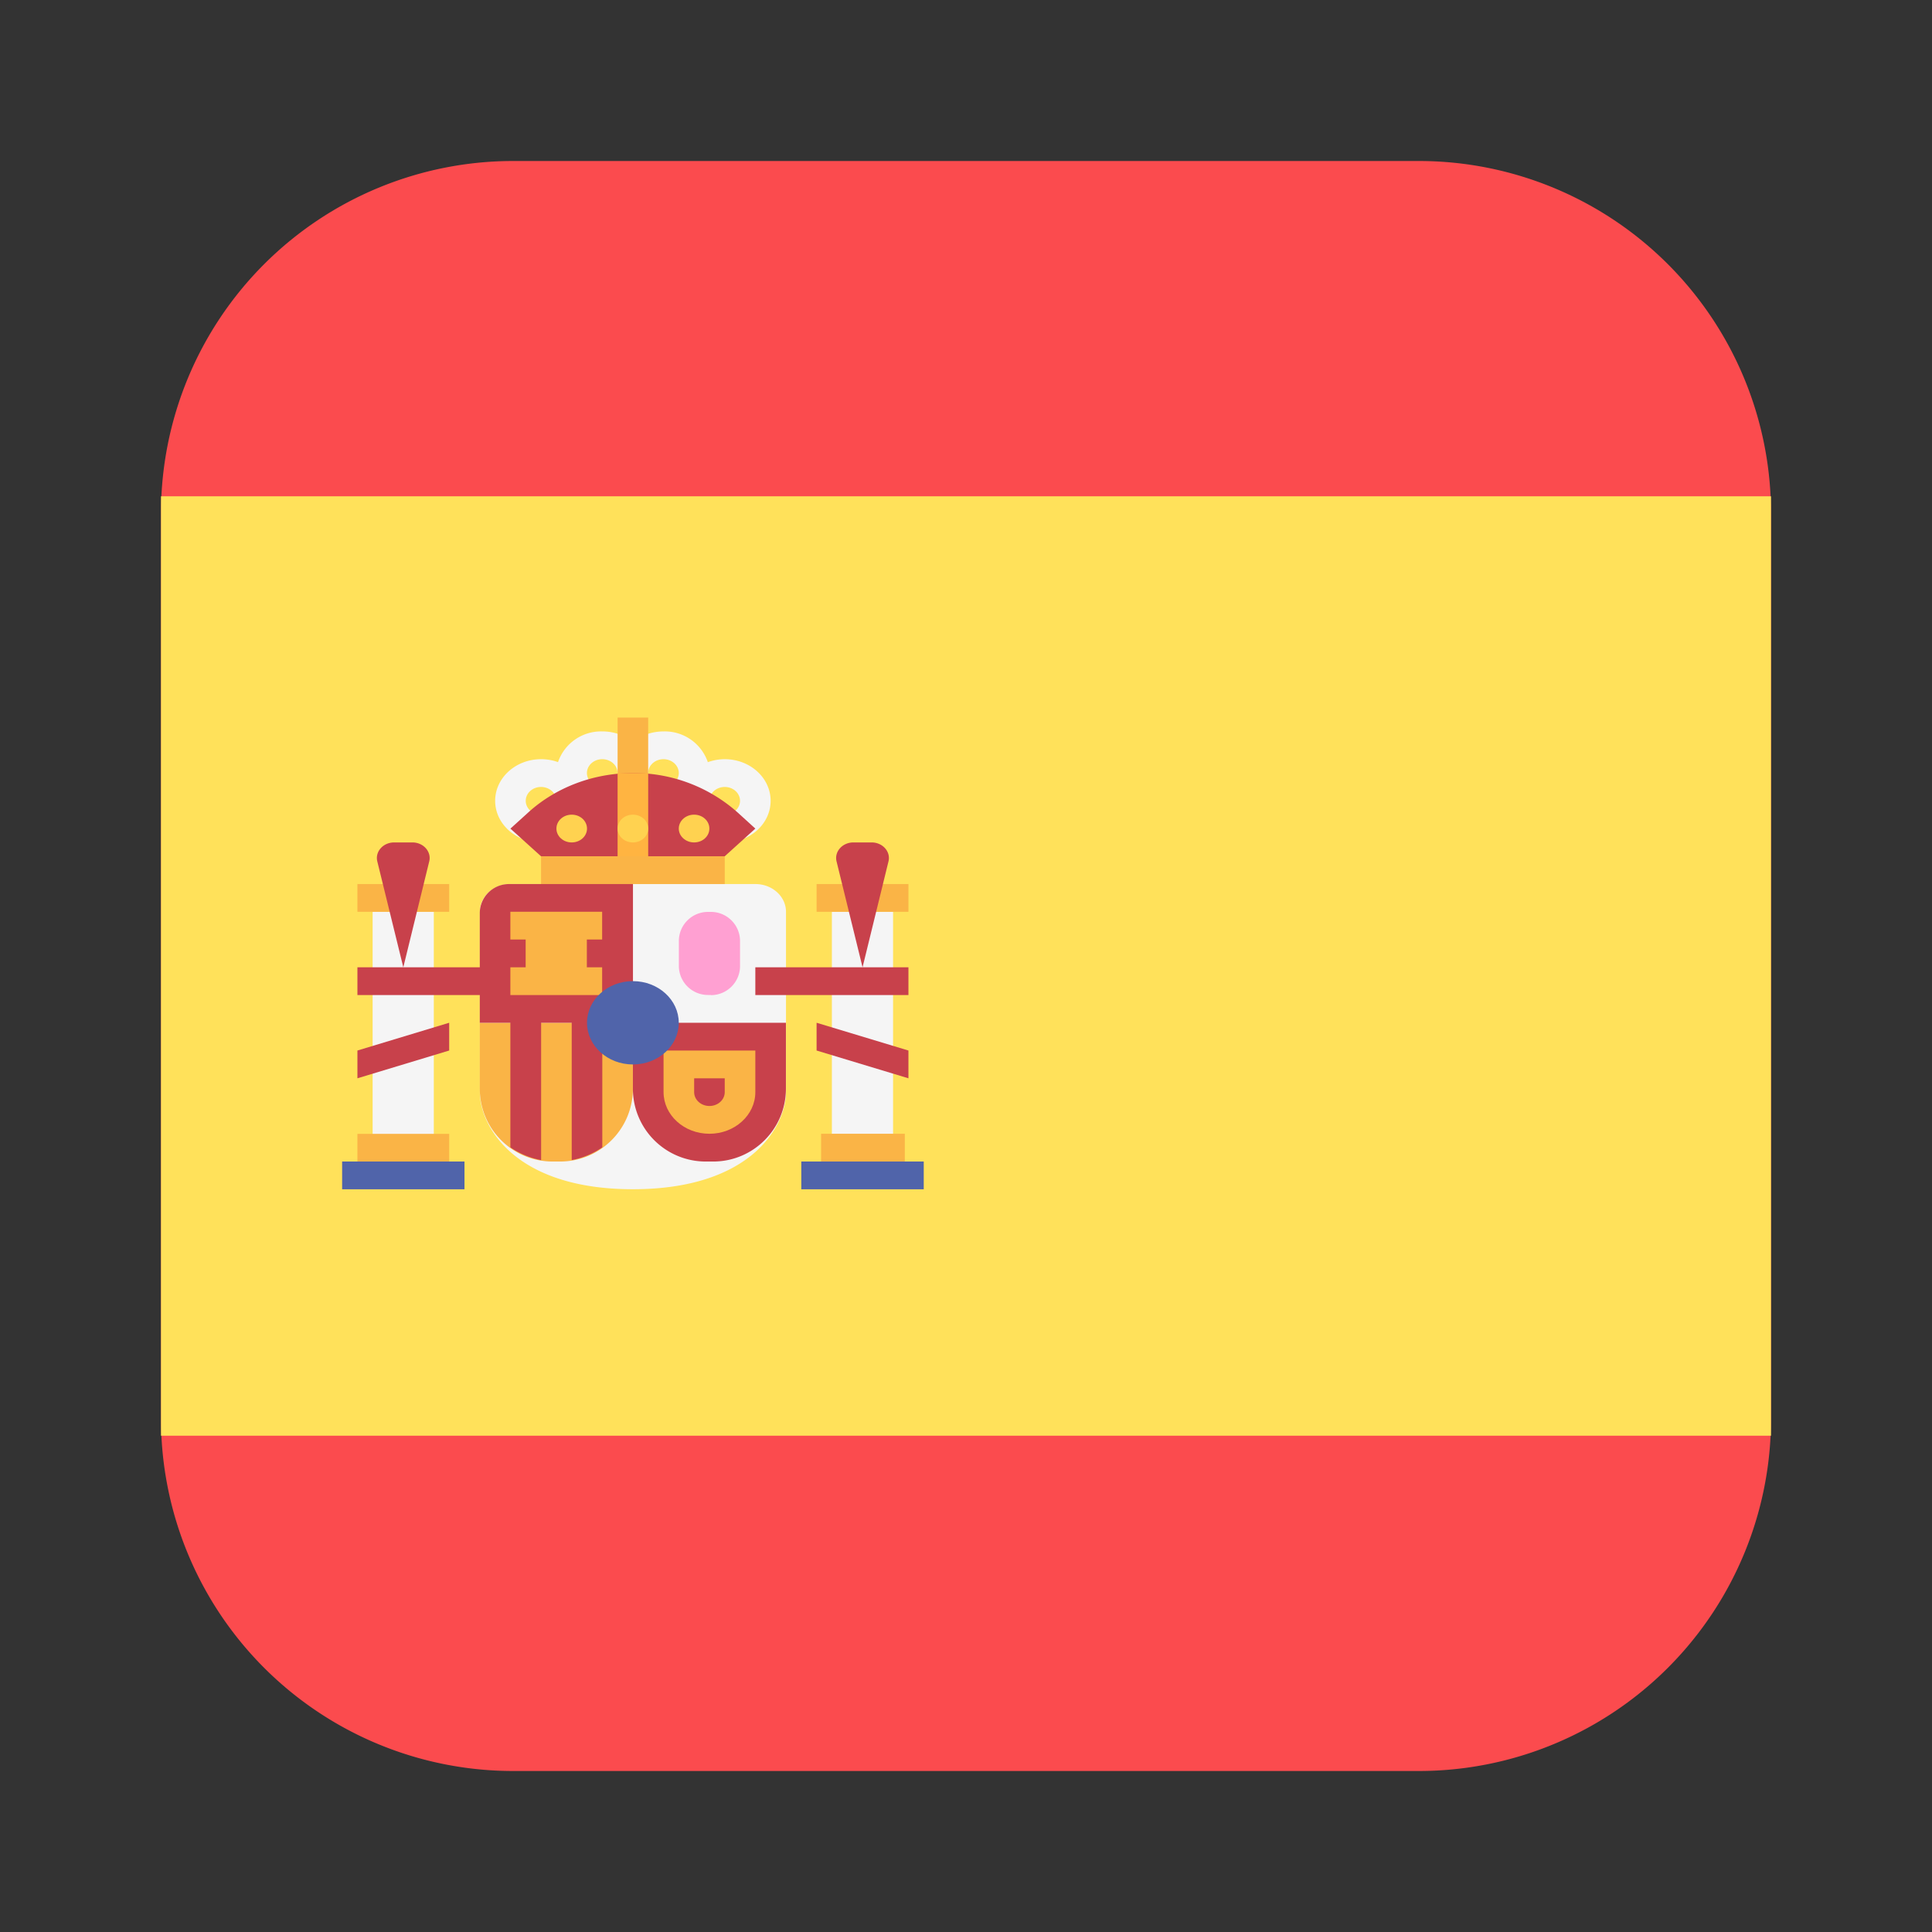
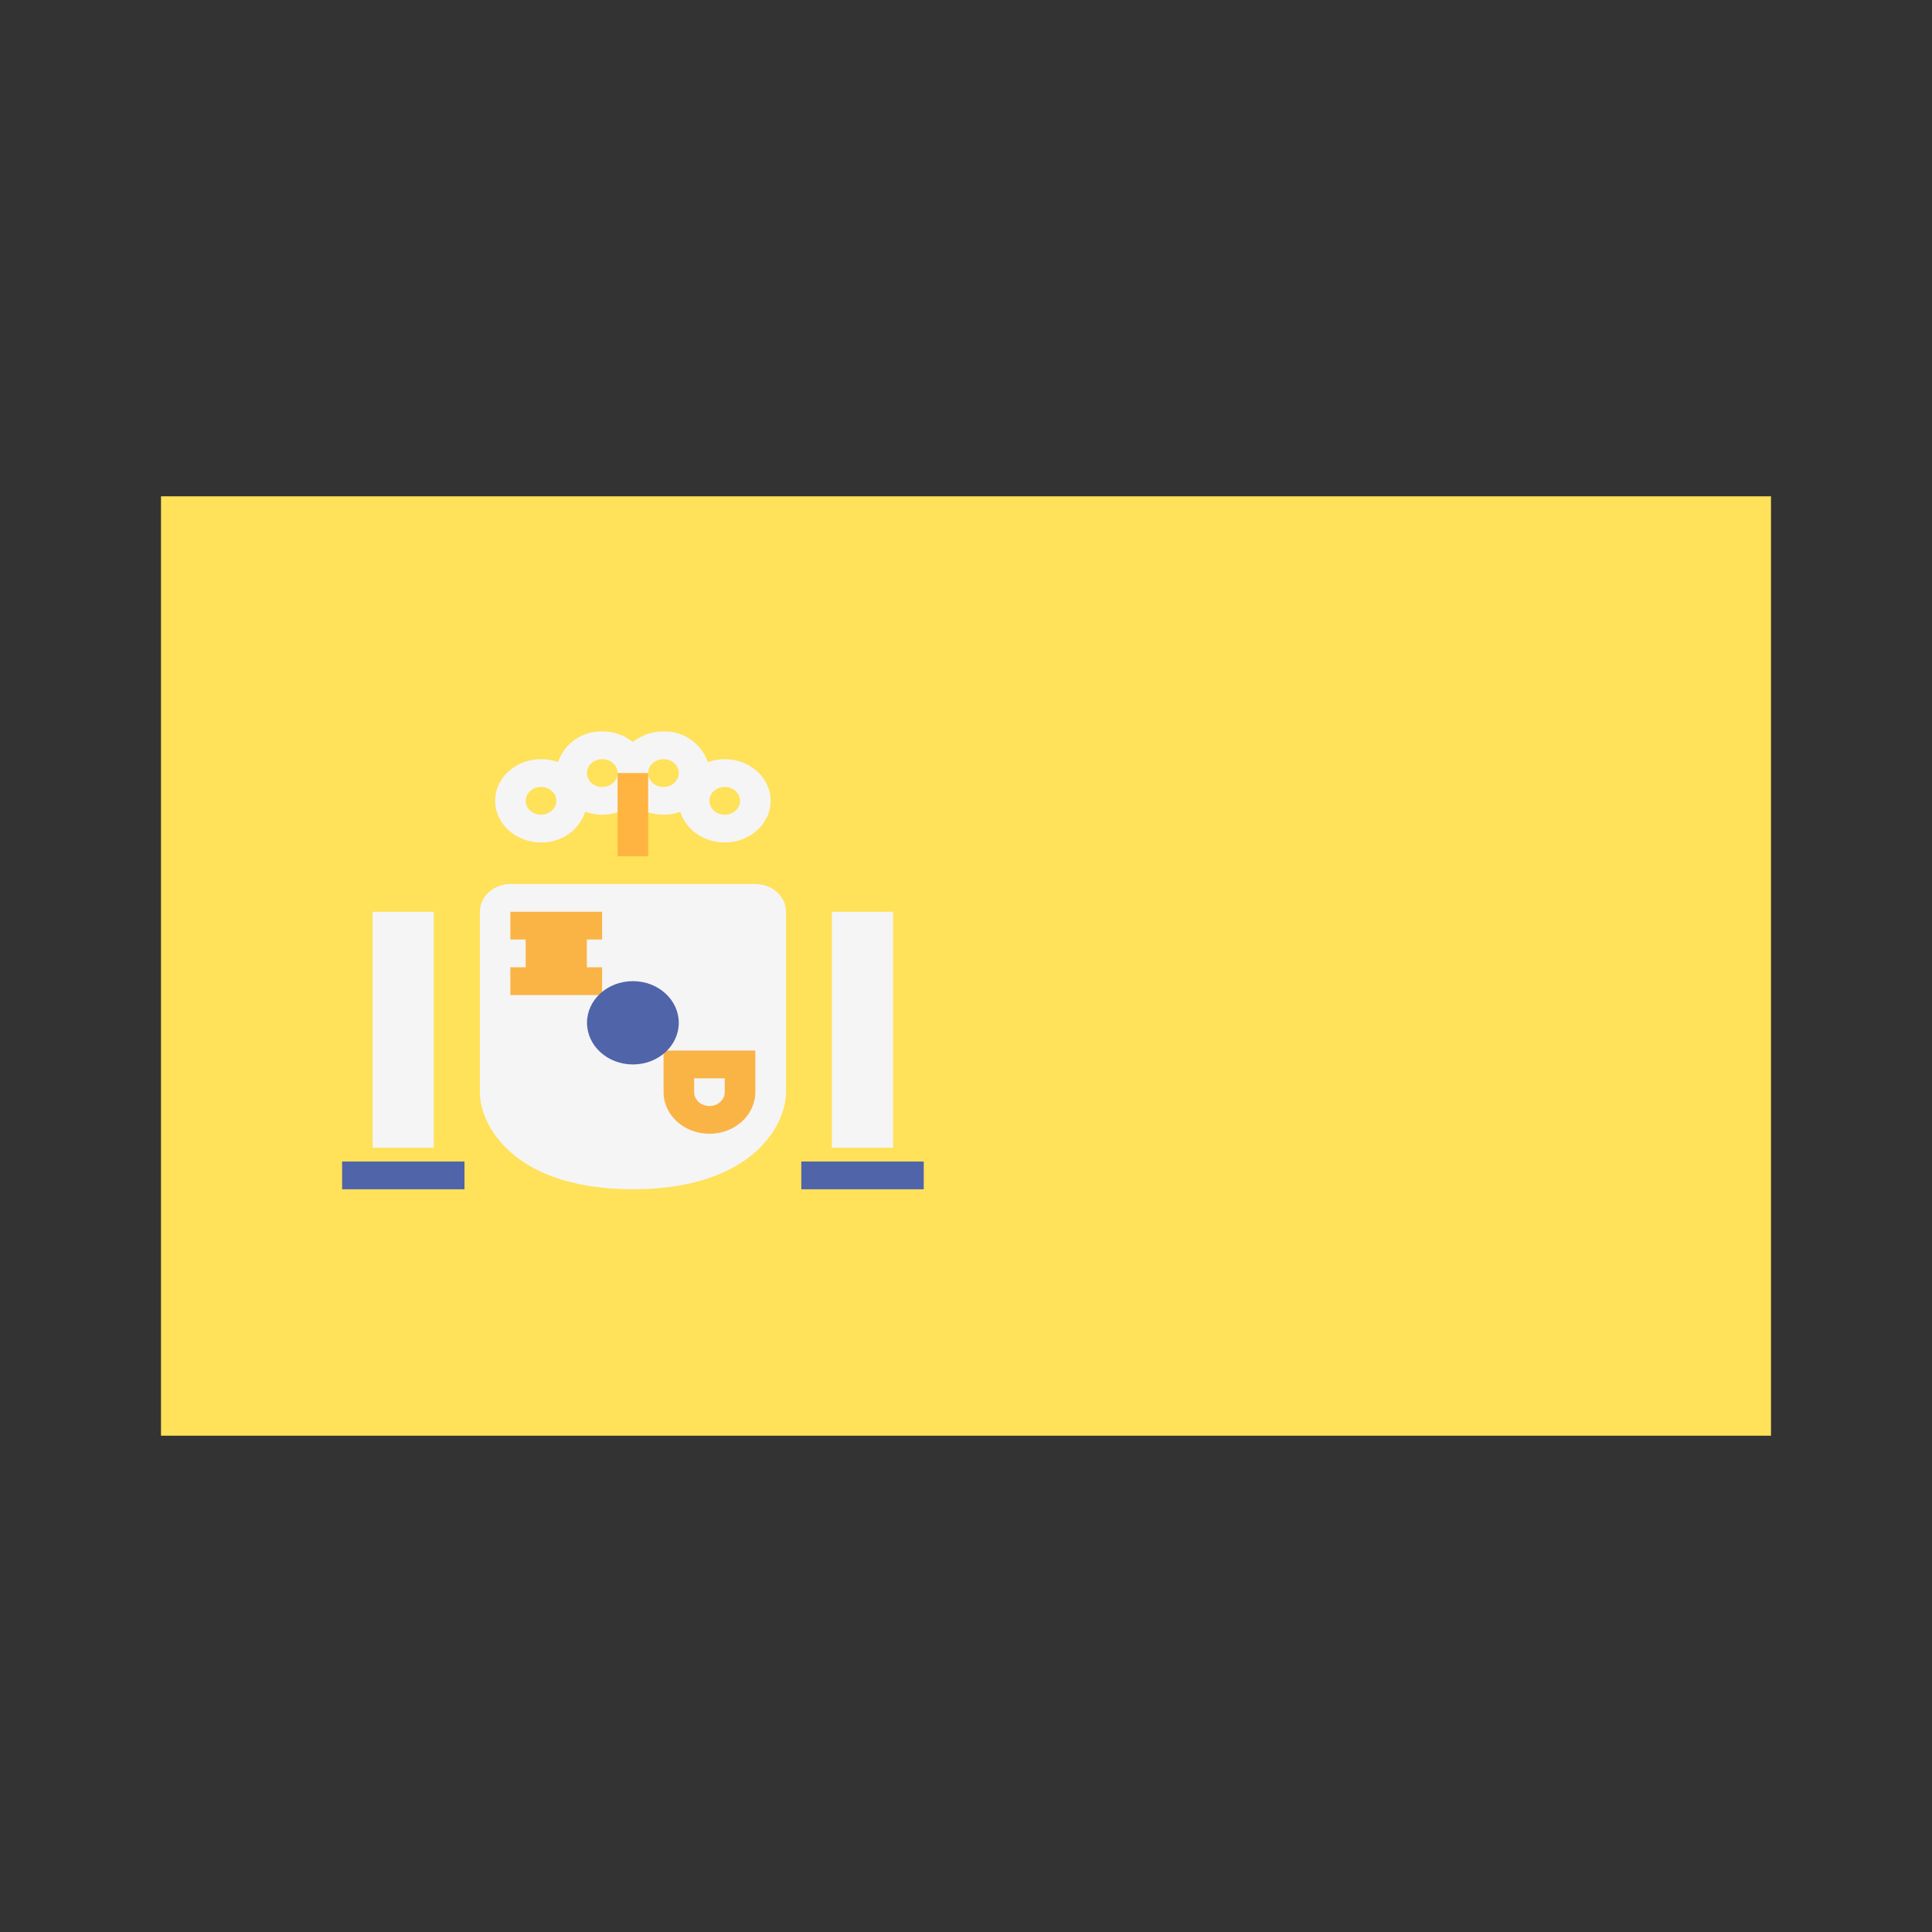
<svg xmlns="http://www.w3.org/2000/svg" width="24" height="24" viewBox="0 0 24 24" fill="none">
  <rect x="0" y="0" width="24" height="24" fill="#333333" stroke="none" />
-   <path d="M17.625 2H6.375A4.375 4.375 0 002 6.375v11.25A4.375 4.375 0 006.375 22h11.25A4.375 4.375 0 0022 17.625V6.375A4.375 4.375 0 0017.625 2z" fill="#FB4B4E" />
  <path d="M22 6.165H2v11.67h20V6.165z" fill="#FFE15A" />
  <path fill-rule="evenodd" clip-rule="evenodd" d="M6.931 9.467a.62.62 0 00-.21-.036c-.314 0-.57.232-.57.517 0 .285.256.517.57.517a.565.565 0 00.55-.381.619.619 0 00.591-.095.619.619 0 00.59.095c.067.22.288.381.551.381.315 0 .57-.232.57-.517 0-.285-.255-.517-.57-.517a.62.62 0 00-.21.037.565.565 0 00-.55-.382c-.147 0-.28.05-.38.132a.603.603 0 00-.381-.132.565.565 0 00-.55.381zm.74.131v.011c-.002.092-.086.167-.19.167-.104 0-.19-.078-.19-.173 0-.095.086-.172.19-.172.104 0 .188.074.19.167zm.381.01c.003.093.087.168.19.168.105 0 .19-.078.19-.173 0-.095-.085-.172-.19-.172-.103 0-.187.074-.19.167v.011zm-1.711 1.374c-.21 0-.38.154-.38.345v2.24c0 .419.43 1.206 1.901 1.206 1.47 0 1.902-.787 1.902-1.206v-2.24c0-.19-.17-.345-.38-.345H6.34zm4.754.345h-.761v2.93h.76v-2.93zm-6.466 0h.76v2.93h-.76v-2.93zm4.374-1.551c-.105 0-.19.077-.19.172 0 .095.085.172.19.172s.19-.077.19-.172c0-.095-.085-.172-.19-.172zm-2.472.172c0-.095.085-.172.19-.172s.19.077.19.172c0 .095-.085.172-.19.172s-.19-.077-.19-.172z" fill="#F5F5F5" />
-   <path fill-rule="evenodd" clip-rule="evenodd" d="M7.672 8.914h.38v1.034h-.38V8.914zm1.331 1.723H6.721v.345h2.282v-.345zm2.282.345h-1.141v.345h1.141v-.345zM5.96 12.705h1.902v.819c0 .5-.405.905-.905.905h-.091a.905.905 0 01-.906-.905v-.819zm-1.52 1.38h1.14v.344H4.44v-.345zm1.14-3.103H4.44v.345h1.14v-.345zm4.62 3.102h1.04v.345H10.2v-.345z" fill="#FAB446" />
-   <path fill-rule="evenodd" clip-rule="evenodd" d="M6.34 10.293l.381.344h2.282l.38-.344-.222-.202a1.937 1.937 0 00-1.299-.488c-.487 0-.954.176-1.298.488l-.223.202zm-1.9 1.723h.57l-.323-1.315c-.03-.121.072-.236.209-.236h.227c.137 0 .239.115.209.236l-.322 1.315h.95v-.672c0-.2.163-.362.363-.362h1.54v1.723h1.9v.819c0 .5-.405.905-.904.905h-.092a.905.905 0 01-.905-.905v-.819H5.96v-.344H4.44v-.345zm4.943 0h1.332l-.323-1.315c-.03-.121.072-.236.209-.236h.227c.137 0 .239.115.209.236l-.322 1.315h.57v.345H9.383v-.345zm.761 1.034l1.141.345v-.345l-1.141-.345v.345zm-2.662-.345v1.548a.99.99 0 01-.38.158v-1.706h.38zm-.76 1.706v-1.706H6.34v1.548a.99.99 0 00.38.158zM5.58 13.05l-1.14.345v-.345l1.14-.345v.345z" fill="#C8414B" />
  <path fill-rule="evenodd" clip-rule="evenodd" d="M7.482 11.326H6.34v.345h.19v.345h-.19v.345h1.14v-.345h-.19v-.345h.19v-.345z" fill="#FAB446" />
  <path d="M8.052 9.603h-.38v1.034h.38V9.603z" fill="#FFB441" />
  <path d="M9.003 13.395v.172c0 .095-.085.172-.19.172s-.19-.077-.19-.172v-.172h.38zm.38-.345h-1.14v.517c0 .285.255.517.57.517.314 0 .57-.232.57-.517v-.517z" fill="#FAB446" />
-   <path d="M8.831 12.36h-.036a.362.362 0 01-.362-.36v-.31c0-.2.162-.362.362-.362h.036c.2 0 .362.162.362.362V12c0 .2-.162.362-.362.362z" fill="#FFA0D2" />
  <path fill-rule="evenodd" clip-rule="evenodd" d="M8.432 12.706c0 .285-.255.517-.57.517-.315 0-.57-.232-.57-.518 0-.285.255-.517.57-.517.315 0 .57.232.57.518zM5.77 14.429H4.25v.345h1.52v-.345zm5.705 0H9.954v.345h1.521v-.345z" fill="#5064AA" />
-   <path fill-rule="evenodd" clip-rule="evenodd" d="M7.102 10.465c.105 0 .19-.077.19-.172 0-.096-.085-.173-.19-.173s-.19.077-.19.173c0 .095.085.172.19.172zm.76 0c.105 0 .19-.077.19-.172 0-.096-.085-.173-.19-.173s-.19.077-.19.173c0 .095.085.172.19.172zm.95-.172c0 .095-.084.172-.19.172-.104 0-.19-.077-.19-.172 0-.096.086-.173.19-.173.106 0 .19.077.19.173z" fill="#FFD250" />
</svg>